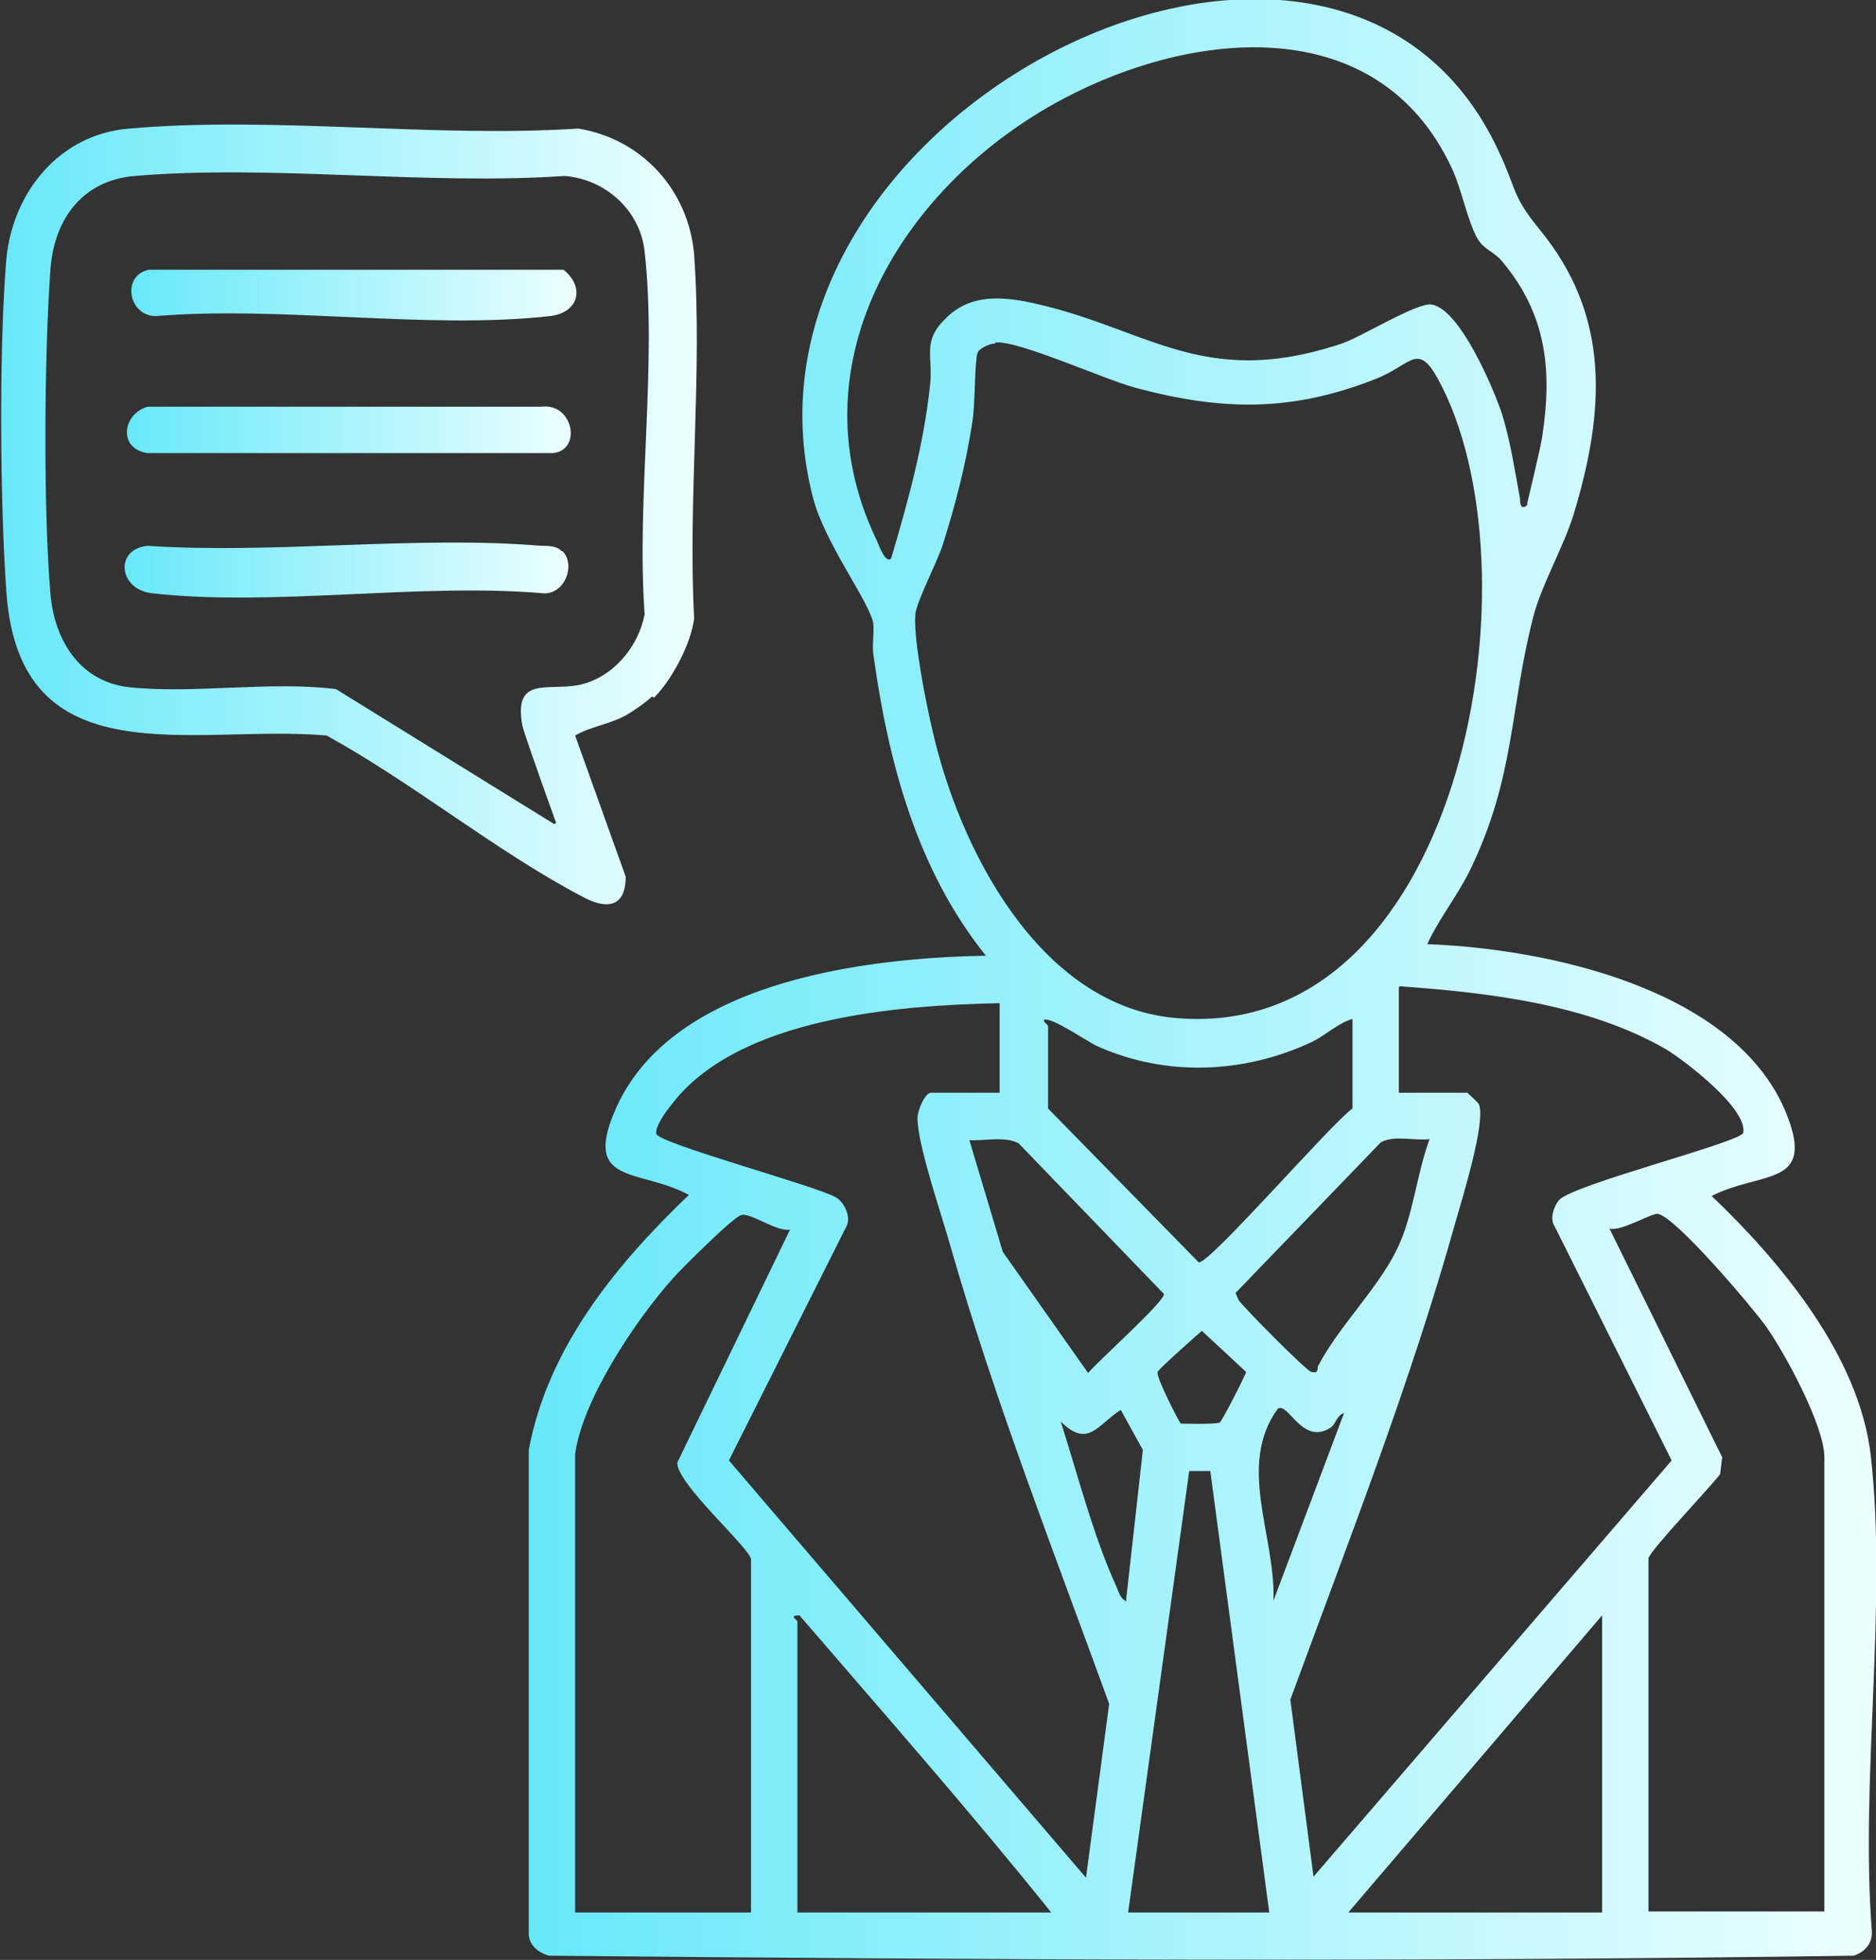
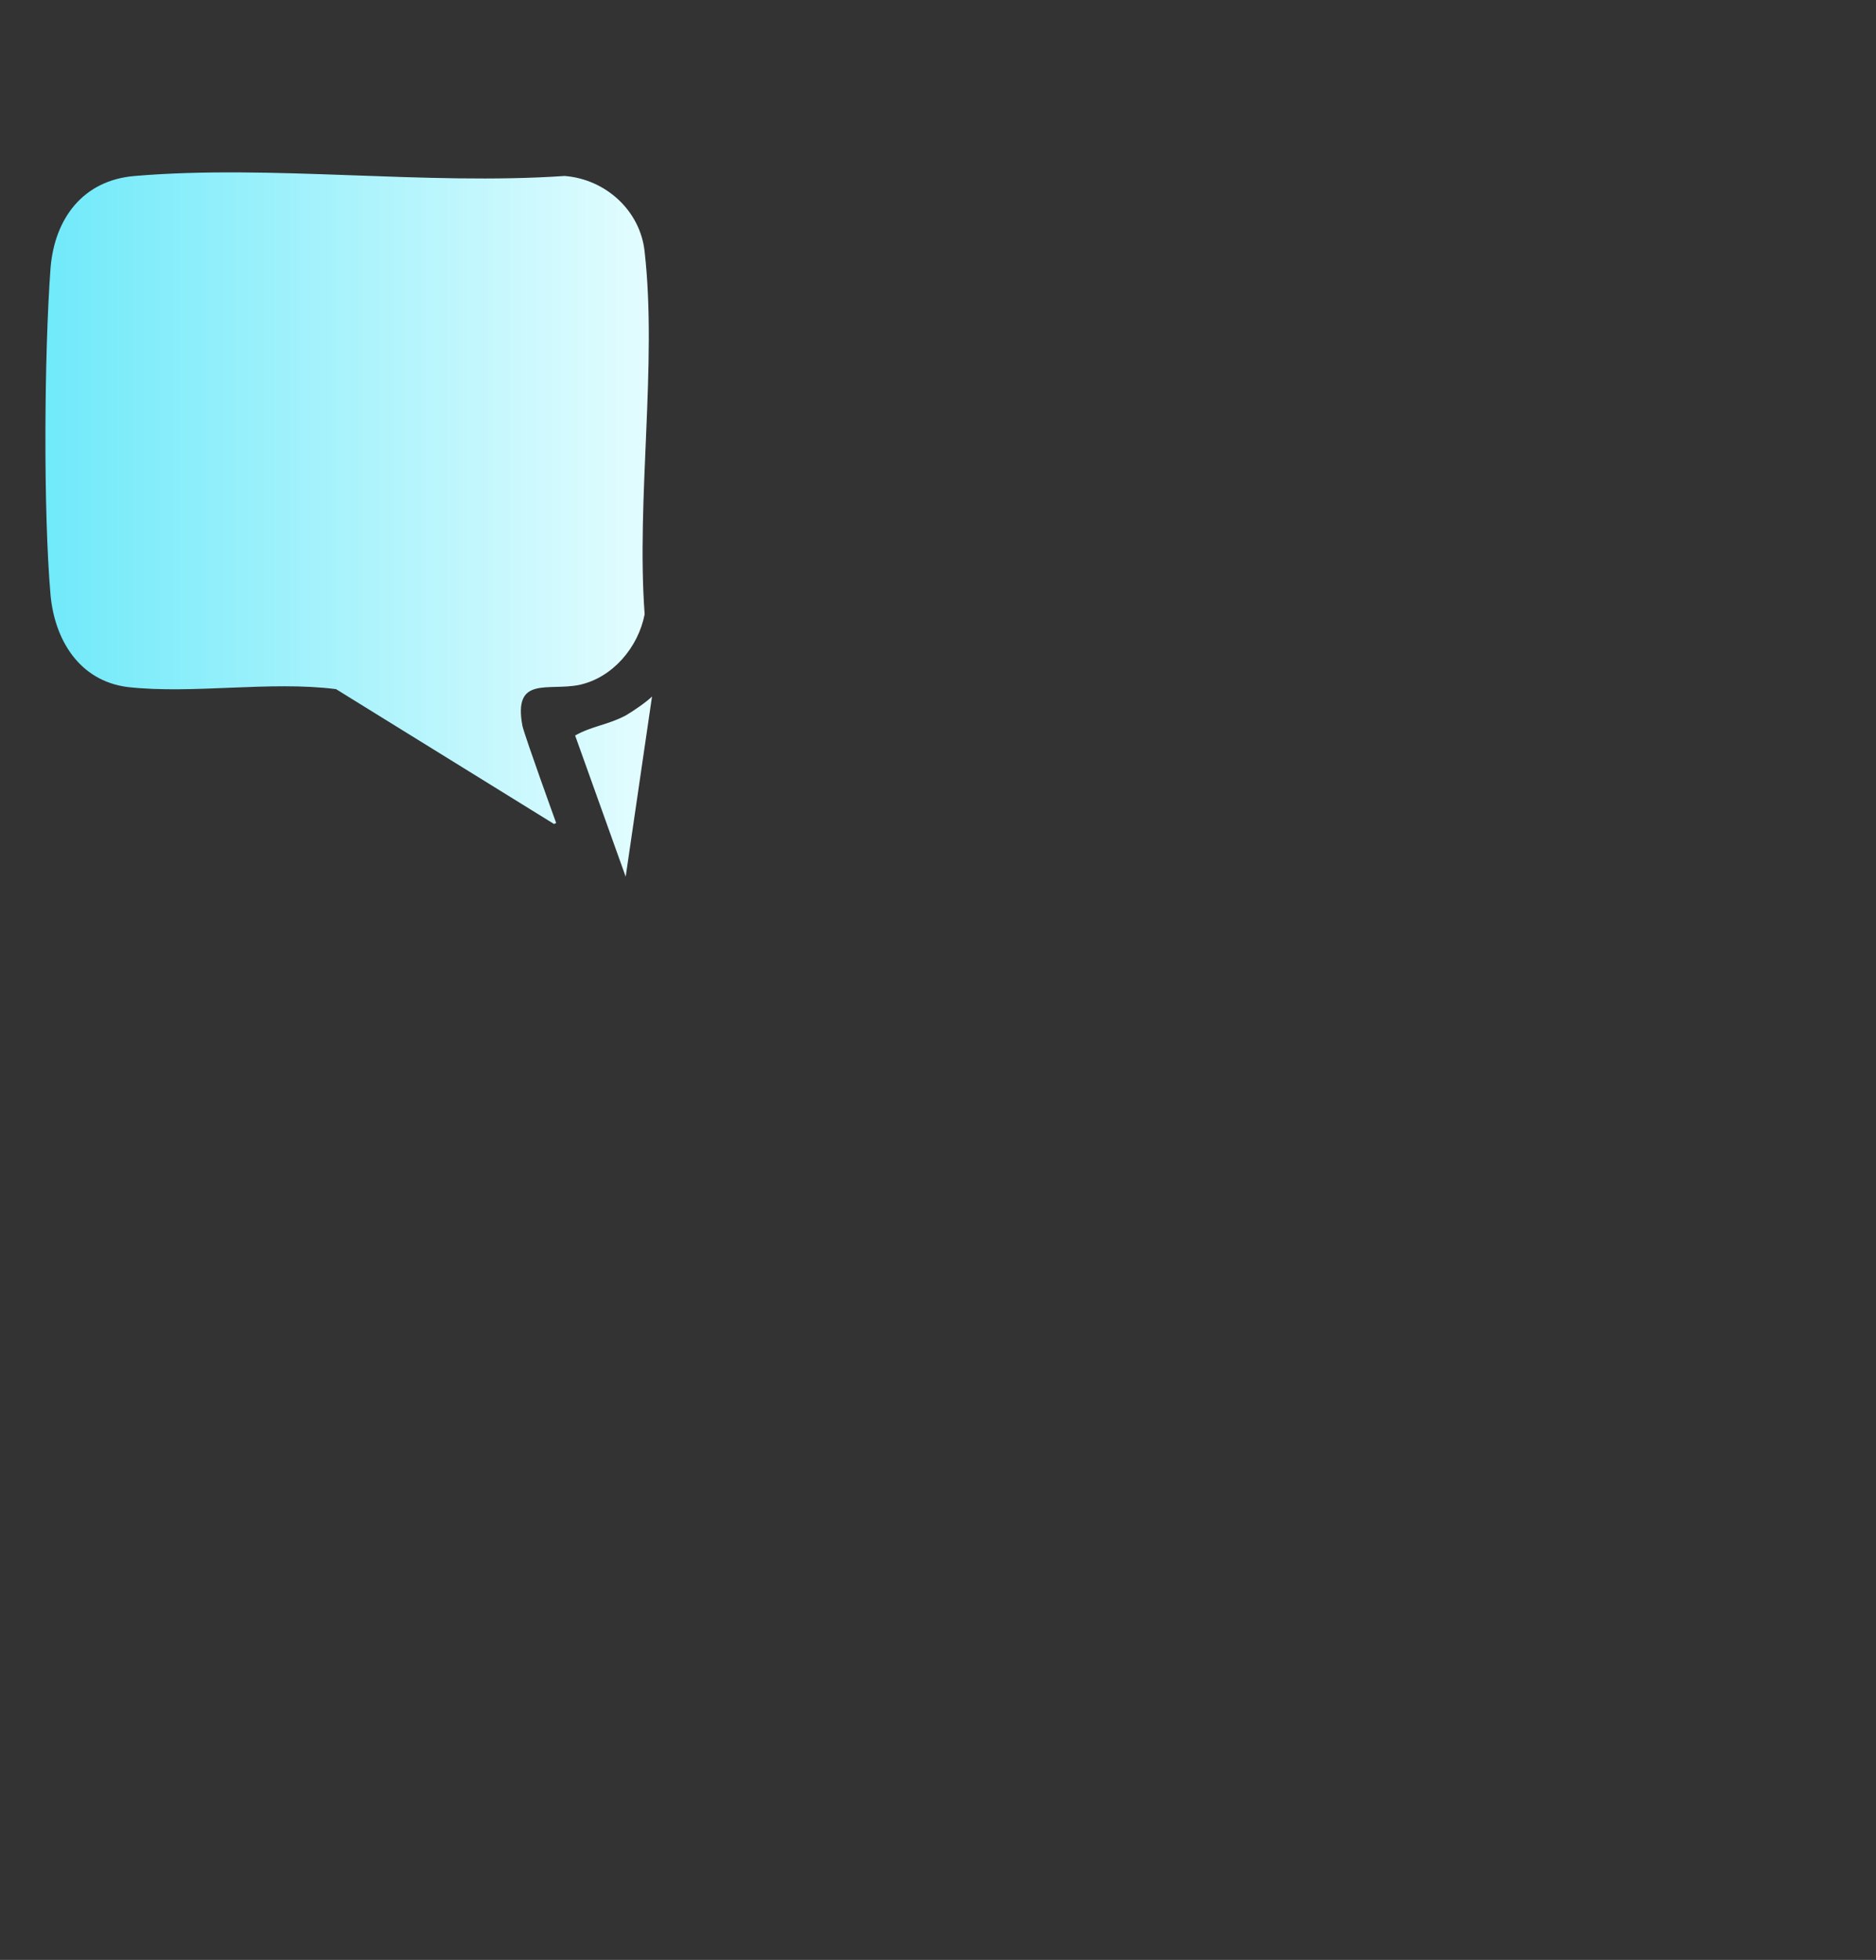
<svg xmlns="http://www.w3.org/2000/svg" xmlns:xlink="http://www.w3.org/1999/xlink" id="Layer_1" data-name="Layer 1" viewBox="0 0 17.81 18.6">
  <rect x="0" y="0" width="17.81" height="18.6" fill="#333333" stroke="none" />
  <defs>
    <style>      .cls-1 {        fill: url(#linear-gradient-2);      }      .cls-2 {        fill: url(#linear-gradient-4);      }      .cls-3 {        fill: url(#linear-gradient-3);      }      .cls-4 {        fill: url(#linear-gradient-5);      }      .cls-5 {        fill: url(#linear-gradient);      }    </style>
    <linearGradient id="linear-gradient" x1="0" y1="4.88" x2="6.6" y2="4.88" gradientUnits="userSpaceOnUse">
      <stop offset="0" stop-color="#67e8f9" />
      <stop offset="1" stop-color="#ecfeff" />
    </linearGradient>
    <linearGradient id="linear-gradient-2" x1="1.24" y1="2.8" x2="5.47" y2="2.8" xlink:href="#linear-gradient" />
    <linearGradient id="linear-gradient-3" x1="1.21" y1="4.07" x2="5.43" y2="4.07" xlink:href="#linear-gradient" />
    <linearGradient id="linear-gradient-4" x1="1.18" y1="5.41" x2="5.4" y2="5.41" xlink:href="#linear-gradient" />
    <linearGradient id="linear-gradient-5" x1="5.01" y1="9.3" x2="17.81" y2="9.3" xlink:href="#linear-gradient" />
  </defs>
  <g>
-     <path class="cls-5" d="M6.19,6.61c-.05.05-.18.14-.25.18-.17.09-.32.1-.48.19l.48,1.34c0,.3-.19.31-.41.19-.82-.43-1.61-1.08-2.43-1.53-1.26-.11-2.92.43-3.04-1.37-.06-.85-.07-2.31,0-3.15.06-.64.51-1.19,1.17-1.24,1.36-.12,2.89.09,4.26,0,.61.1,1.05.59,1.1,1.2.08,1.11-.06,2.32,0,3.45-.03.24-.21.58-.38.75ZM5.28,7.81s-.29-.8-.32-.92c-.09-.48.24-.33.54-.39.32-.07.56-.36.62-.67-.08-1.09.12-2.38,0-3.44-.04-.39-.37-.69-.76-.72-1.32.09-2.78-.11-4.08,0-.49.04-.76.4-.8.87-.06.81-.07,2.31,0,3.11.04.42.27.81.73.87.62.07,1.35-.06,1.98.02l2.07,1.28Z" />
-     <path class="cls-1" d="M1.41,2.56h3.94c.21.17.14.41-.13.44-1.16.13-2.56-.1-3.74,0-.26,0-.33-.38-.07-.44Z" />
-     <path class="cls-3" d="M1.41,3.86h3.73c.3-.04.39.41.11.44H1.4c-.28-.04-.24-.37,0-.44Z" />
-     <path class="cls-2" d="M5.34,5.23c.13.13.02.42-.19.4-1.17-.1-2.56.13-3.71,0-.32-.04-.35-.42-.04-.45,1.21.08,2.55-.1,3.74,0,.06,0,.15,0,.19.05Z" />
+     <path class="cls-5" d="M6.19,6.61c-.05.05-.18.14-.25.18-.17.09-.32.1-.48.19l.48,1.34ZM5.28,7.81s-.29-.8-.32-.92c-.09-.48.24-.33.54-.39.32-.07.56-.36.62-.67-.08-1.09.12-2.38,0-3.44-.04-.39-.37-.69-.76-.72-1.32.09-2.78-.11-4.08,0-.49.04-.76.4-.8.87-.06.81-.07,2.31,0,3.11.04.42.27.81.73.87.62.07,1.35-.06,1.98.02l2.07,1.28Z" />
  </g>
-   <path class="cls-4" d="M13.54,8.96c1.14.04,2.94.42,3.42,1.61.28.7-.24.54-.71.78.66.63,1.4,1.52,1.51,2.46.16,1.41-.1,3.07.01,4.51.01.12-.06.2-.17.24-4.12.06-8.27.04-12.39,0-.1-.03-.19-.1-.19-.21v-4.59c.18-.97.83-1.76,1.52-2.42-.46-.25-1-.09-.71-.78.51-1.24,2.36-1.47,3.53-1.49-.66-.82-.93-1.85-1.07-2.87-.01-.09.01-.19,0-.29-.05-.22-.46-.76-.57-1.18-.95-3.63,4.97-6.63,6.51-3.29.17.36.12.41.38.73.68.82.63,1.72.33,2.71-.1.32-.3.66-.38.96-.23.88-.17,1.53-.61,2.43-.12.24-.29.45-.4.69ZM14.5,4.77s.13-.54.14-.62c.1-.64.04-1.17-.38-1.67-.06-.08-.17-.11-.23-.21-.1-.17-.15-.47-.25-.68-.7-1.49-2.45-1.31-3.69-.65-1.49.79-2.57,2.48-1.78,4.16.02.03.09.26.15.2.16-.54.31-1.08.37-1.65.03-.27-.08-.41.15-.63.21-.21.47-.21.75-.16,1.15.23,1.66.85,3.01.4.2-.07.71-.39.85-.37.27.04.59.8.67,1.04.08.26.12.53.17.8,0,.05.01.12.07.06ZM9.45,3.26c-.05,0-.15.04-.17.09-.03.1-.02.5-.05.66-.06.4-.16.78-.28,1.16-.05.16-.25.54-.26.66-.02.23.1.84.16,1.09.25,1.12,1.01,2.62,2.3,2.74,2.69.25,3.48-4.12,2.54-5.99-.23-.46-.27-.21-.64-.07-.79.31-1.45.3-2.27.08-.3-.08-1.11-.45-1.33-.43ZM13.28,9.37v1h.65s.1.09.11.11c.07.16-.16.9-.22,1.11-.43,1.54-1.02,3.04-1.57,4.54l.22,1.68,3.4-3.95-1.11-2.22c-.05-.07-.01-.19.04-.25.13-.15,1.73-.55,1.75-.64.04-.23-.55-.68-.73-.79-.74-.43-1.69-.54-2.53-.6ZM9.5,9.52c-.96.02-2.5.13-3.13.97-.05.06-.15.2-.14.27.02.09,1.5.49,1.7.6.08.04.15.18.11.27l-1.12,2.23,3.39,3.96.22-1.65c-.52-1.43-1.08-2.86-1.5-4.32-.08-.29-.32-.98-.32-1.24,0-.07.07-.24.13-.24h.65v-.85ZM12.84,9.67c-.14.04-.26.16-.39.22-.64.3-1.38.33-2.03.04-.09-.04-.45-.29-.51-.25,0,.03.04.04.04.06v.78l1.43,1.46c.1.02,1.26-1.32,1.46-1.46v-.83ZM9.2,10.81l.32,1.07.81,1.15c.09-.11.73-.68.72-.75l-1.38-1.43c-.13-.07-.32-.02-.47-.03ZM13.58,10.81c-.15.02-.34-.04-.47.03l-1.38,1.43s.02.05.03.07c.04.06.64.67.69.68s.06,0,.06-.05c.19-.37.57-.74.75-1.11.16-.32.19-.74.32-1.07ZM5.46,13.8v4.35h1.67v-3.35c0-.1-.71-.72-.7-.92l1.07-2.21c-.13.02-.37-.16-.46-.14-.07.01-.57.51-.65.6-.35.39-.86,1.15-.93,1.67ZM17.32,18.15v-4.32c0-.3-.38-1-.56-1.25-.13-.18-.85-1.03-1.02-1.06-.06-.01-.35.17-.46.14l1.07,2.17-.02.16c-.08.11-.68.74-.68.8v3.35h1.67ZM11.21,13.51s.32.01.37-.01c.02-.01.25-.46.25-.48l-.42-.39s-.4.35-.42.39.2.47.22.49ZM10.69,15.19l.16-1.43-.21-.38c-.22.14-.31.37-.57.11.16.5.31,1.09.53,1.57.02.05.04.12.1.14ZM12.76,13.41c-.07.02-.08.11-.13.14-.27.17-.4-.25-.5-.18-.39.54-.02,1.2-.04,1.82l.67-1.78ZM10.72,18.15h1.33l-.56-4.19h-.2s-.58,4.19-.58,4.19ZM9.98,18.15c-.77-.96-1.59-1.89-2.39-2.82-.11,0-.02.04-.02.06v2.76h2.41ZM15.21,18.15v-2.82l-2.41,2.82h2.41Z" />
</svg>